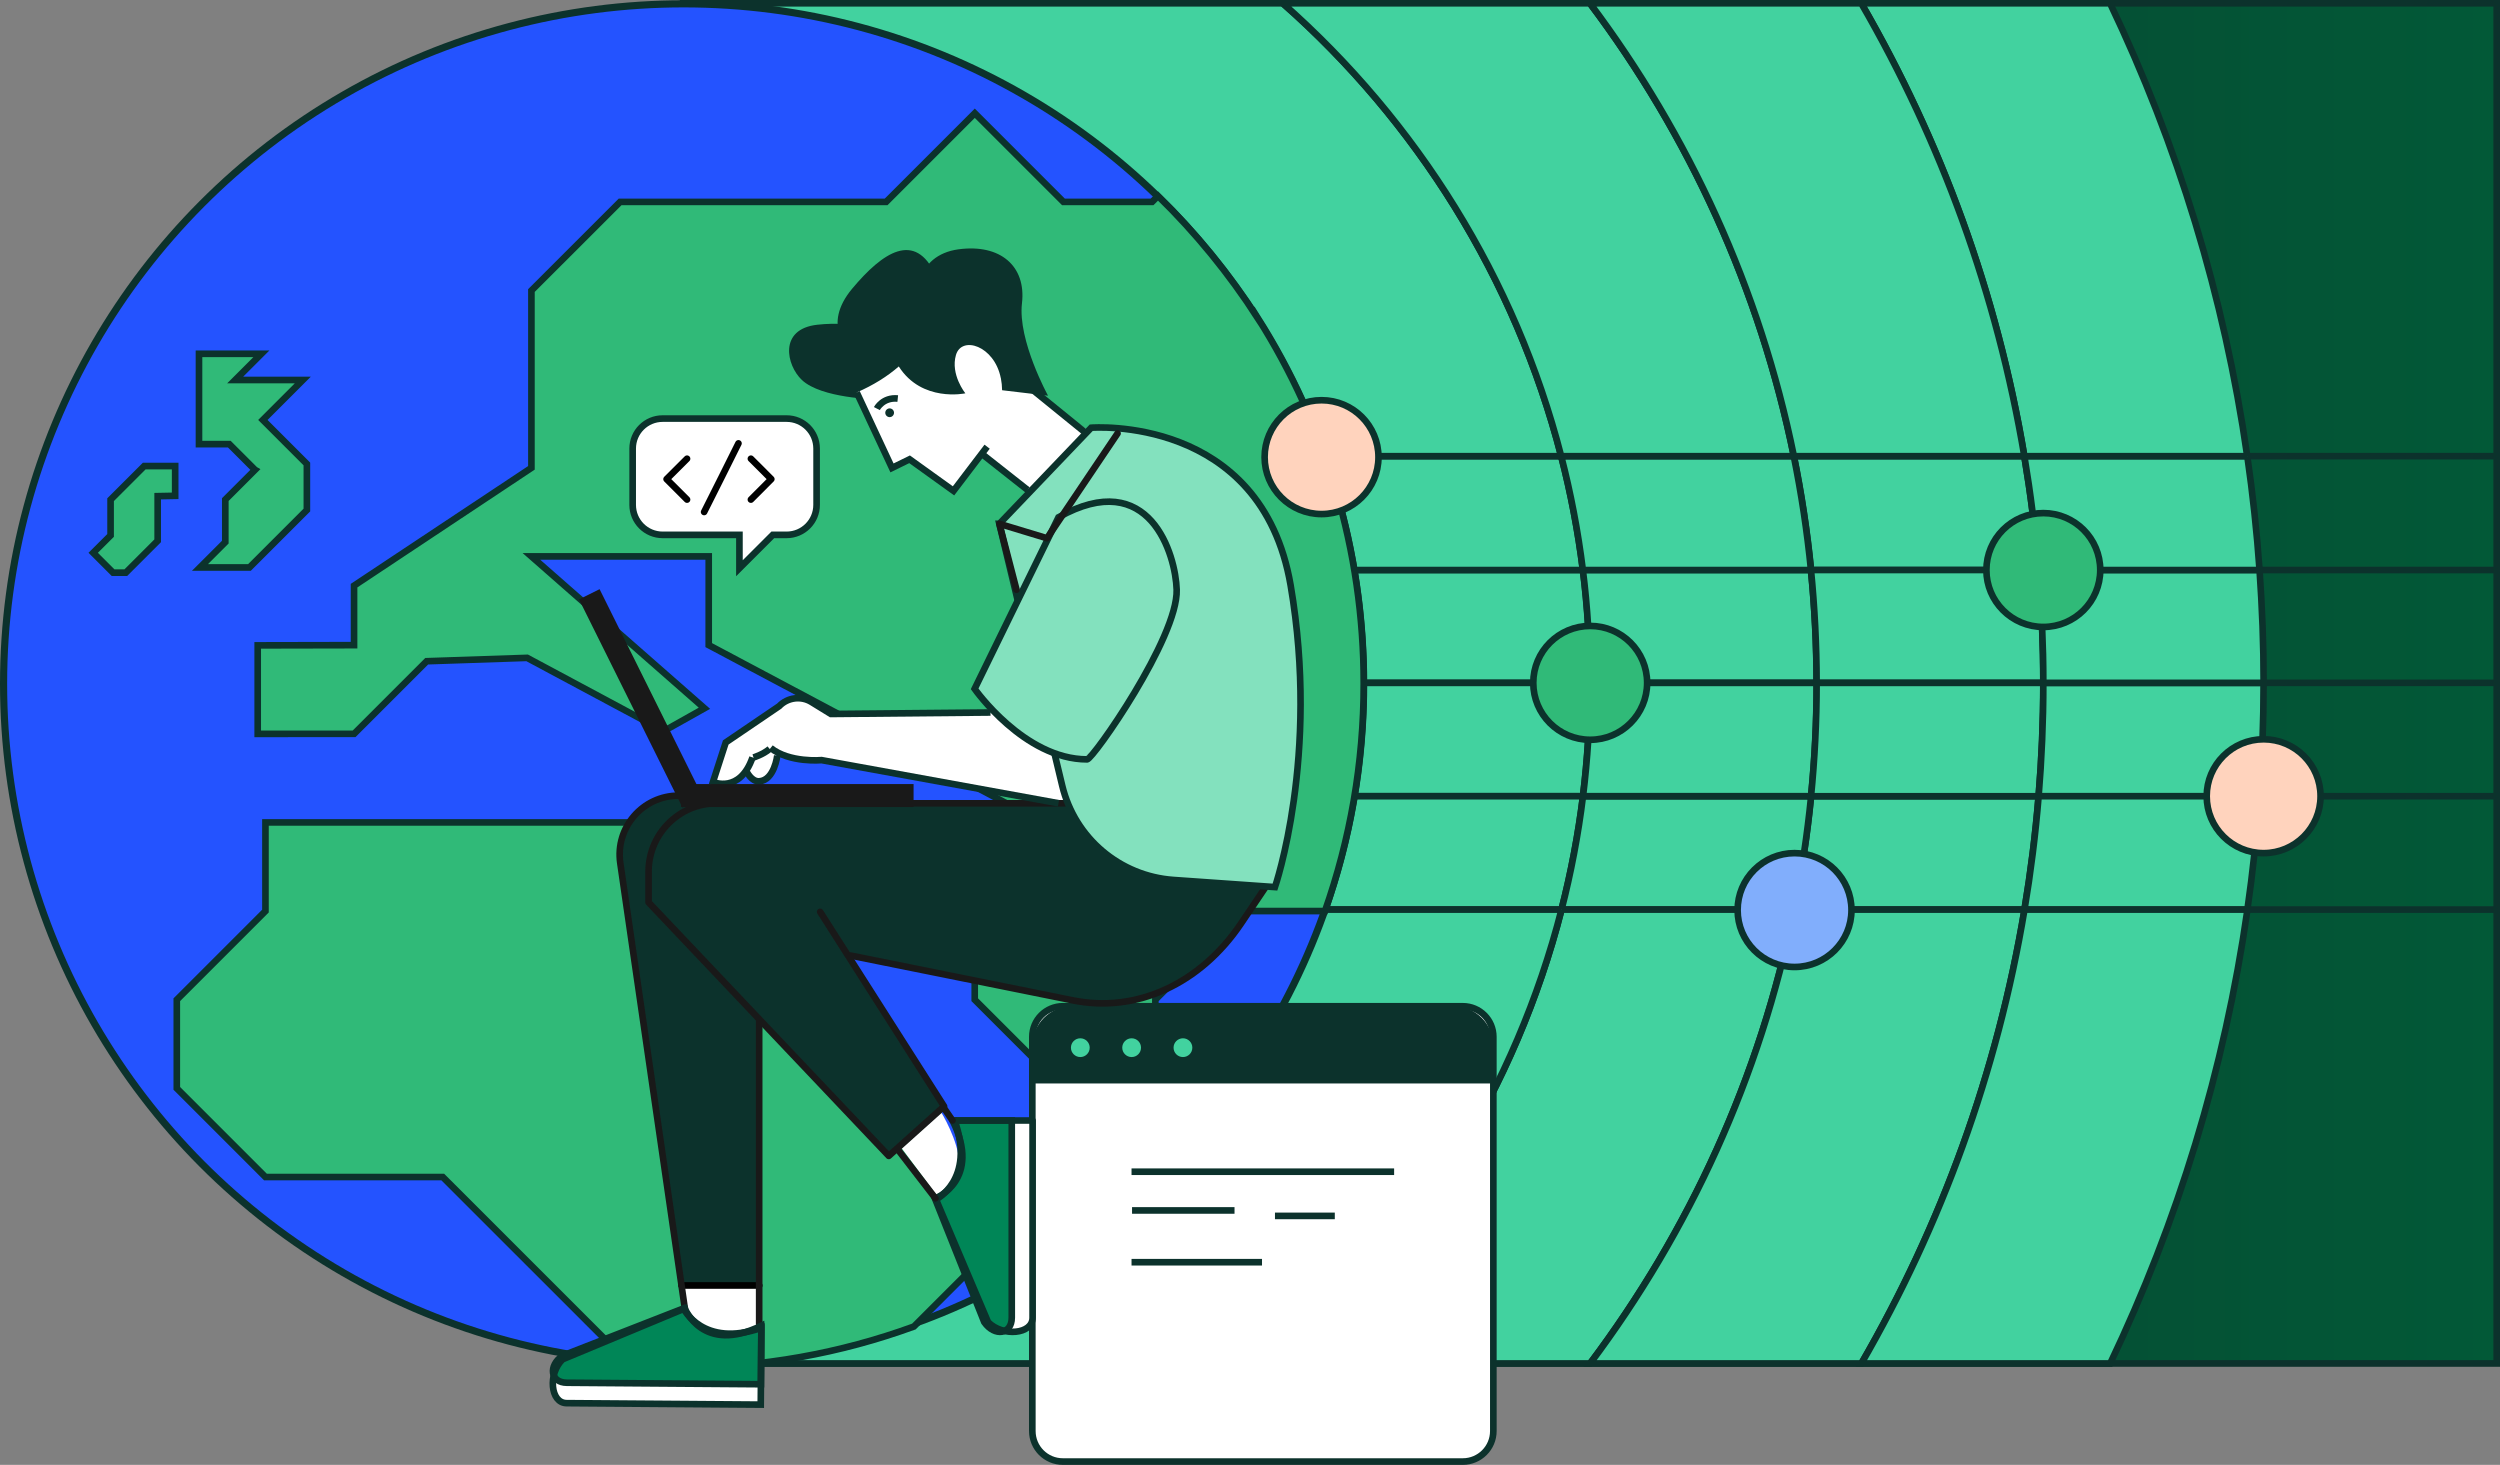
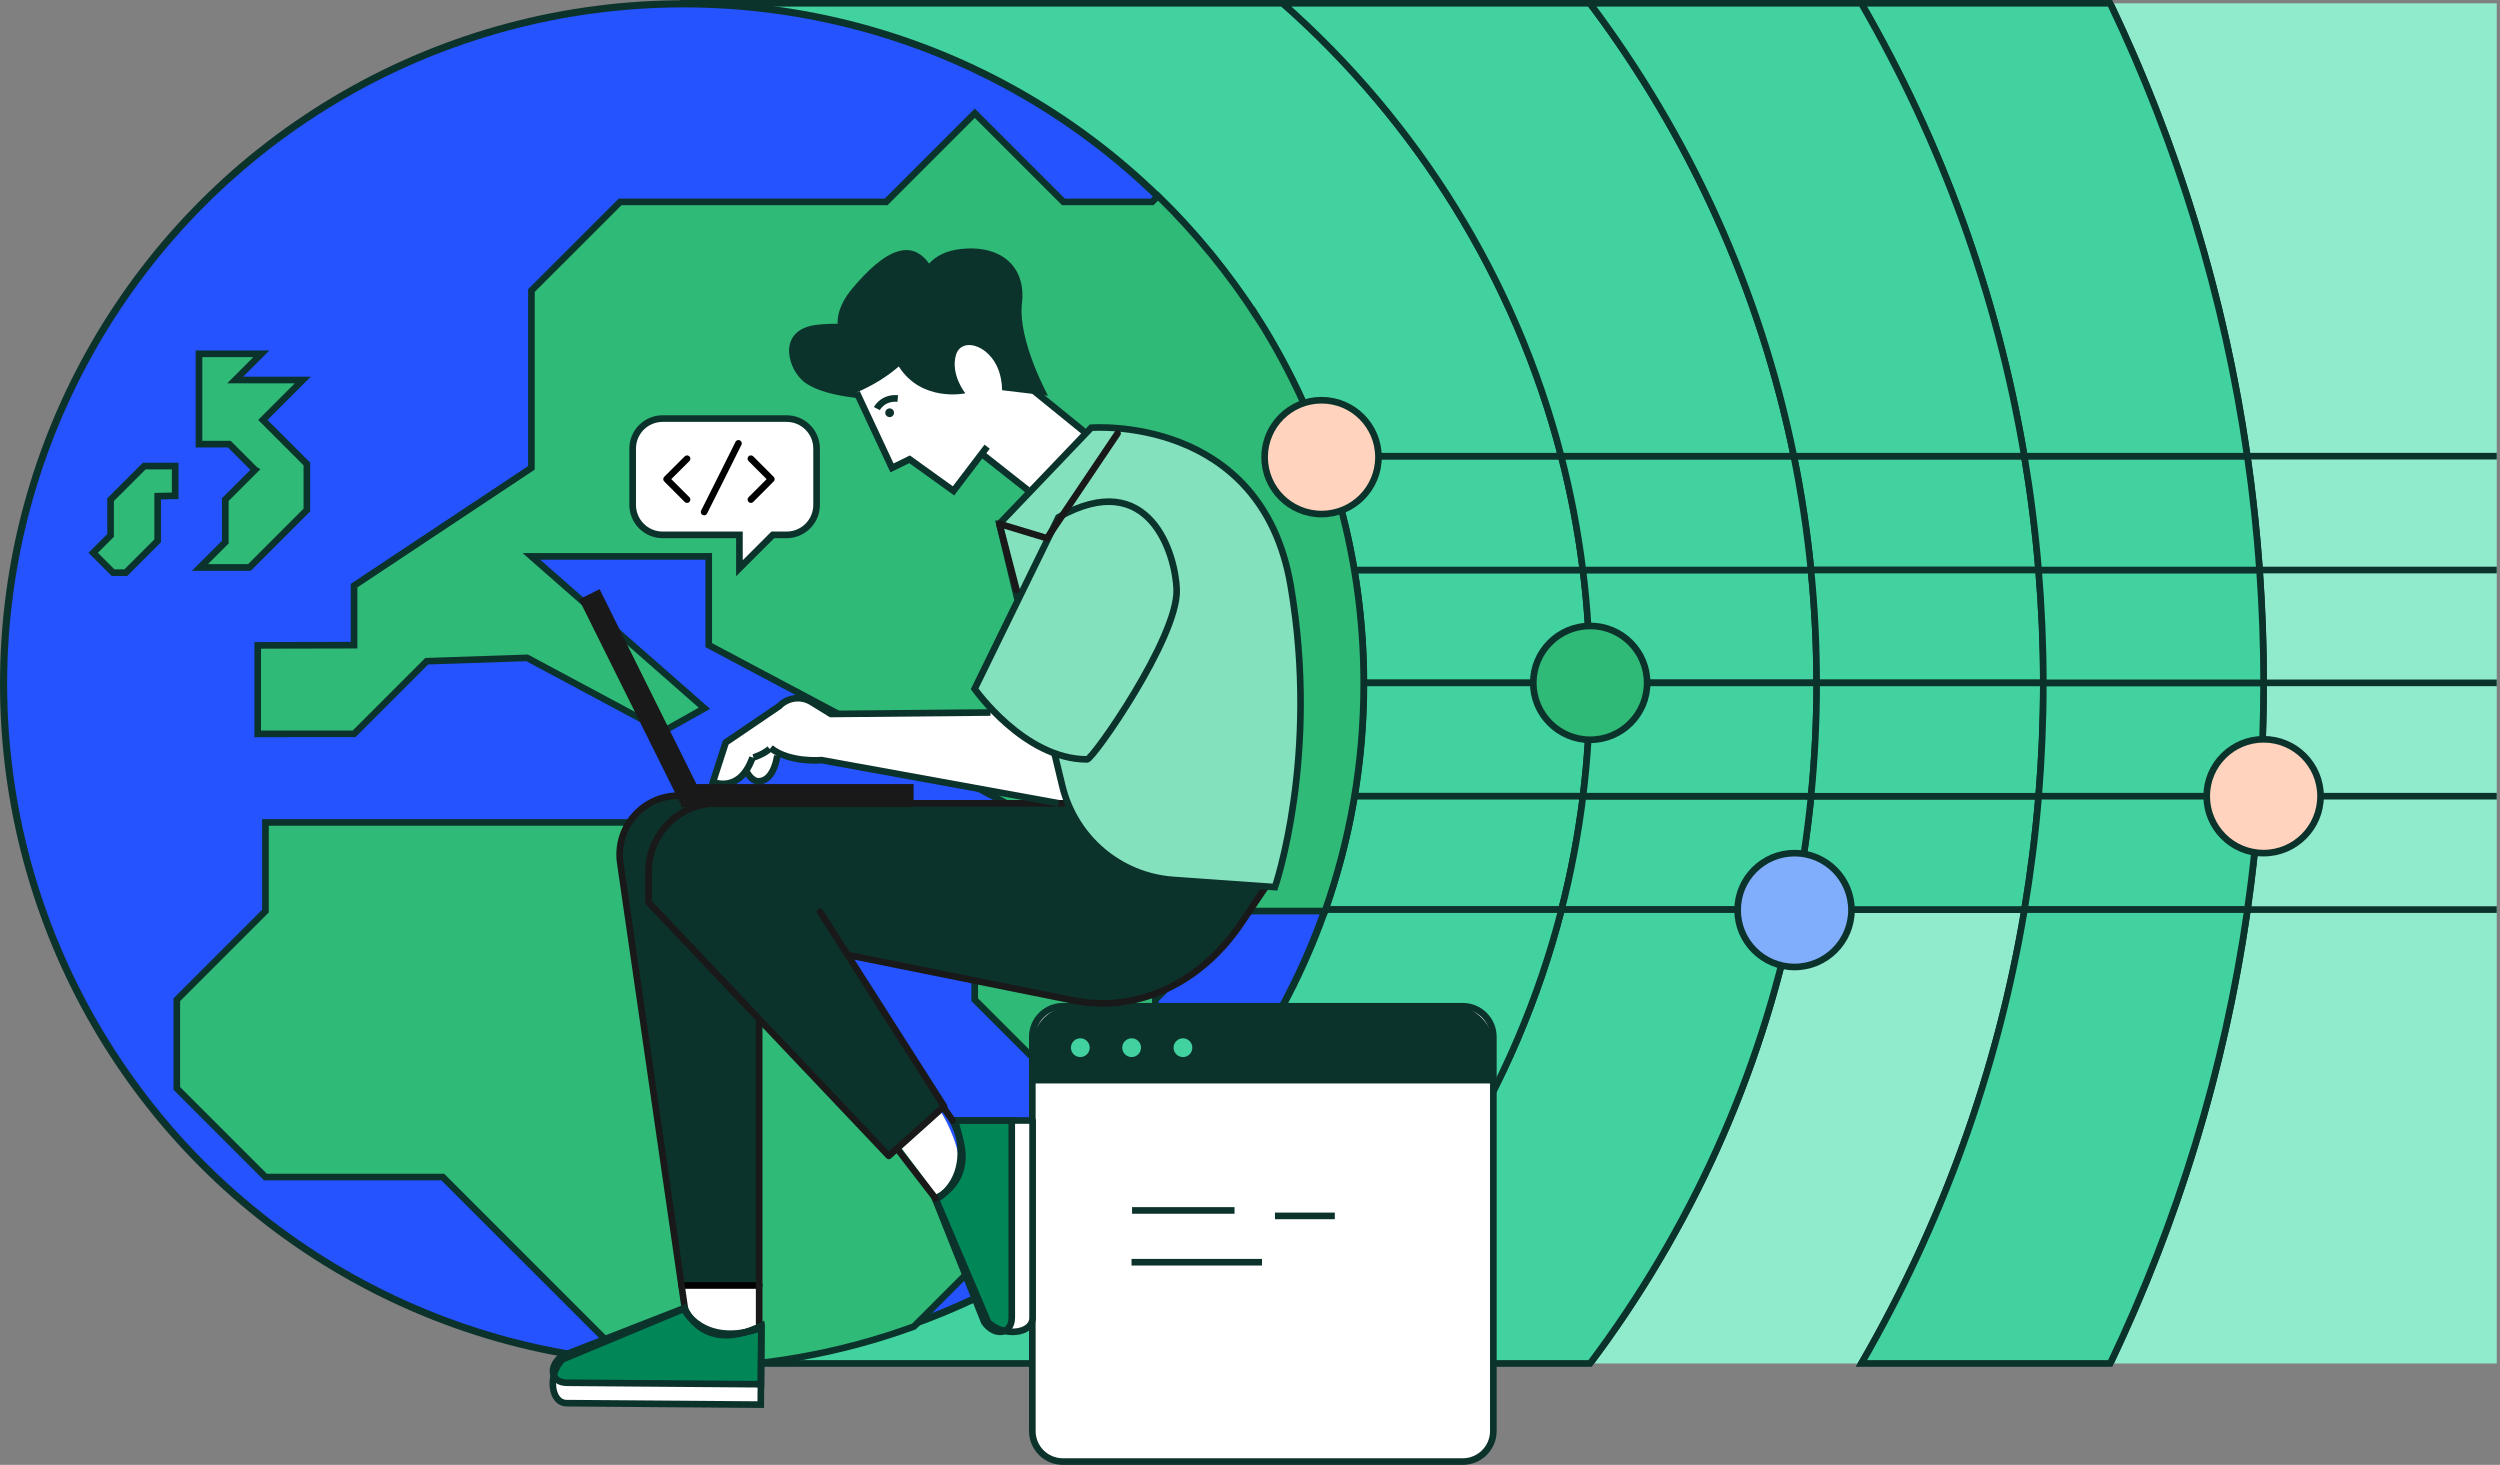
<svg xmlns="http://www.w3.org/2000/svg" id="Layer_2" data-name="Layer 2" viewBox="0 0 490.11 287.18">
  <rect x="0" y="0" width="490.11" height="287.18" fill="#808080" stroke="none" />
  <defs>
    <style>
      .cls-1, .cls-2, .cls-3, .cls-4, .cls-5 {
        fill: none;
      }

      .cls-6 {
        fill: #2453ff;
        stroke-width: 1.4px;
      }

      .cls-6, .cls-7, .cls-8, .cls-9, .cls-10, .cls-11, .cls-12, .cls-2, .cls-13, .cls-14, .cls-15 {
        stroke-miterlimit: 10;
      }

      .cls-6, .cls-7, .cls-8, .cls-9, .cls-10, .cls-11, .cls-12, .cls-2, .cls-14, .cls-5, .cls-15 {
        stroke: #0c322c;
      }

      .cls-7, .cls-8, .cls-9, .cls-10, .cls-11, .cls-12, .cls-2, .cls-3, .cls-13, .cls-14, .cls-4, .cls-5, .cls-15 {
        stroke-width: 1.3px;
      }

      .cls-7, .cls-16, .cls-13 {
        fill: #fff;
      }

      .cls-8 {
        fill: url(#linear-gradient);
      }

      .cls-9 {
        fill: #30ba78;
      }

      .cls-10 {
        fill: #ffd3bd;
      }

      .cls-11 {
        fill: #42d29f;
      }

      .cls-12 {
        fill: #81aefc;
      }

      .cls-3 {
        stroke: #000;
      }

      .cls-3, .cls-4, .cls-5 {
        stroke-linecap: round;
        stroke-linejoin: round;
      }

      .cls-13 {
        stroke: #0c322c;
      }

      .cls-17 {
        fill: #0c322c;
      }

      .cls-18 {
        fill: #0c322c;
      }

      .cls-14 {
        fill: #008657;
      }

      .cls-4 {
        stroke: #191919;
      }

      .cls-19 {
        fill: #191919;
      }

      .cls-15 {
        fill: #83e1be;
      }

      .cls-20 {
        clip-path: url(#clippath);
      }

      .cls-21 {
        fill: #90ebcd;
      }
    </style>
    <clipPath id="clippath">
      <rect class="cls-1" x="133.94" y=".65" width="355.53" height="266.65" />
    </clipPath>
    <linearGradient id="linear-gradient" x1="334.56" y1="-2126.05" x2="690.09" y2="-2126.05" gradientTransform="translate(-200.62 2260.02)" gradientUnits="userSpaceOnUse">
      <stop offset="0" stop-color="#025937" />
      <stop offset="1" stop-color="#0c322c" />
    </linearGradient>
  </defs>
  <g id="Layer_1-2" data-name="Layer 1">
    <g>
      <rect class="cls-21" x="133.94" y=".65" width="355.53" height="266.65" />
      <g class="cls-20">
-         <path class="cls-2" d="M133.94,267.1C60.42,267.1.83,207.51.83,133.99S60.42.89,133.94.89s133.11,59.59,133.11,133.11-59.59,133.11-133.11,133.11ZM311.7,133.99c0-98.18-79.59-177.76-177.76-177.76S-43.83,35.82-43.83,133.99s79.59,177.76,177.76,177.76,177.76-79.59,177.76-177.76h0ZM356.14,133.99c0-122.72-99.49-222.2-222.2-222.2S-88.27,11.28-88.27,133.99,11.22,356.2,133.94,356.2s222.2-99.49,222.2-222.2h0ZM400.58,133.99c0-147.27-119.38-266.65-266.65-266.65S-132.71-13.27-132.71,133.99-13.33,400.64,133.94,400.64s266.65-119.38,266.65-266.65h0ZM443.77,133.99c0-171.12-138.72-309.83-309.83-309.83S-175.9-37.12-175.9,133.99-37.18,443.83,133.94,443.83s309.83-138.72,309.83-309.83Z" />
-       </g>
-       <rect class="cls-8" x="133.94" y=".65" width="355.53" height="266.65" transform="translate(623.4 267.95) rotate(180)" />
+         <path class="cls-2" d="M133.94,267.1C60.42,267.1.83,207.51.83,133.99S60.42.89,133.94.89s133.11,59.59,133.11,133.11-59.59,133.11-133.11,133.11ZM311.7,133.99c0-98.18-79.59-177.76-177.76-177.76S-43.83,35.82-43.83,133.99h0ZM356.14,133.99c0-122.72-99.49-222.2-222.2-222.2S-88.27,11.28-88.27,133.99,11.22,356.2,133.94,356.2s222.2-99.49,222.2-222.2h0ZM400.58,133.99c0-147.27-119.38-266.65-266.65-266.65S-132.71-13.27-132.71,133.99-13.33,400.64,133.94,400.64s266.65-119.38,266.65-266.65h0ZM443.77,133.99c0-171.12-138.72-309.83-309.83-309.83S-175.9-37.12-175.9,133.99-37.18,443.83,133.94,443.83s309.83-138.72,309.83-309.83Z" />
+       </g>
      <path class="cls-2" d="M134.03,89.43h355.44M134.03,111.75h355.44M134.03,156.09h355.44M134.03,133.87h355.44M134.03,178.32h355.44" />
      <path class="cls-11" d="M310.32,111.75h-45.13c1.21,7.2,1.85,14.59,1.86,22.12h44.66c0-7.5-.47-14.87-1.38-22.12Z" />
      <path class="cls-11" d="M306.07,89.43h-46.67c2.55,7.18,4.49,14.64,5.79,22.32h45.13c-.95-7.59-2.37-15.05-4.25-22.32Z" />
      <path class="cls-11" d="M311.7,133.99v-.11h-44.66v.11c0,7.54-.63,14.92-1.84,22.11h45.12c.9-7.25,1.36-14.63,1.36-22.11h0Z" />
      <path class="cls-11" d="M355.04,156.09c-.74,7.53-1.86,14.93-3.34,22.22h45.18c1.22-7.31,2.15-14.72,2.77-22.22h-44.62,0Z" />
      <path class="cls-11" d="M265.2,156.09c-1.27,7.64-3.21,15.07-5.73,22.22h46.65c1.86-7.24,3.27-14.66,4.21-22.22h-45.13Z" />
      <path class="cls-11" d="M310.34,156.09c-.94,7.56-2.35,14.98-4.21,22.22h45.59c1.47-7.29,2.59-14.7,3.34-22.22h-44.72Z" />
      <path class="cls-11" d="M399.65,111.75c-.62-7.54-1.56-14.97-2.79-22.32h-45.18c1.49,7.32,2.62,14.75,3.37,22.32h44.62,0Z" />
      <path class="cls-11" d="M355.03,111.75h-44.72c.91,7.25,1.37,14.64,1.38,22.12h44.44c0-7.47-.38-14.84-1.11-22.12Z" />
      <path class="cls-11" d="M355.03,111.75c-.75-7.55-1.88-15-3.37-22.32h-45.6c1.88,7.27,3.3,14.71,4.25,22.32h44.72Z" />
      <path class="cls-11" d="M356.14,133.87h-44.44v.11c0,7.49-.46,14.86-1.36,22.11h44.72c.72-7.27,1.1-14.65,1.1-22.11v-.11h0Z" />
      <path class="cls-11" d="M356.14,133.87h44.44c0-7.46-.33-14.83-.93-22.12h-44.62c.72,7.28,1.1,14.66,1.11,22.12Z" />
      <path class="cls-11" d="M356.14,133.99c0,7.47-.38,14.83-1.1,22.11h44.62c.6-7.29.92-14.67.92-22.11v-.11h-44.44v.11h0Z" />
      <path class="cls-11" d="M400.58,133.99c0,7.45-.32,14.81-.92,22.11h43.31c.51-7.31.79-14.68.79-22.11v-.11h-43.19v.11h0Z" />
      <path class="cls-11" d="M306.13,178.32c-8.98,34.98-28.34,65.79-54.61,88.98h60.2c19.43-25.86,33.33-56.1,39.99-88.98h-45.59,0Z" />
      <path class="cls-11" d="M306.13,178.32h-46.65c-18.26,51.72-67.57,88.78-125.54,88.78v.2h117.58c26.26-23.18,45.63-53.99,54.61-88.98h0Z" />
      <path class="cls-11" d="M396.89,178.32h43.7c1.05-7.33,1.85-14.73,2.38-22.22h-43.31c-.61,7.5-1.55,14.91-2.77,22.22h0Z" />
-       <path class="cls-11" d="M351.72,178.32c-6.66,32.88-20.57,63.12-39.99,88.98h53.19c15.62-27.02,26.63-57.03,31.98-88.98h-45.18Z" />
      <path class="cls-11" d="M396.89,178.32c-5.34,31.94-16.35,61.96-31.98,88.98h48.78c13.19-27.64,22.41-57.55,26.91-88.98h-43.71Z" />
      <path class="cls-11" d="M259.4,89.43h46.67c-9.01-34.91-28.36-65.65-54.58-88.78h-117.55v.23c57.89,0,107.13,36.96,125.46,88.56h0Z" />
      <path class="cls-11" d="M400.58,133.87h43.19c0-7.44-.29-14.81-.8-22.12h-43.32c.6,7.3.93,14.68.93,22.12Z" />
      <path class="cls-11" d="M399.65,111.75h43.32c-.53-7.52-1.34-14.95-2.4-22.32h-43.71c1.23,7.34,2.17,14.78,2.79,22.32Z" />
      <path class="cls-11" d="M440.56,89.43c-4.51-31.36-13.72-61.2-26.89-88.78h-48.78c15.6,26.96,26.61,56.91,31.97,88.78h43.71,0Z" />
      <path class="cls-11" d="M306.07,89.43h45.6c-6.68-32.8-20.58-62.98-39.98-88.78h-60.21c26.22,23.14,45.58,53.88,54.58,88.78h0Z" />
      <path class="cls-11" d="M396.86,89.43c-5.36-31.87-16.36-61.82-31.97-88.78h-53.19c19.4,25.82,33.3,55.99,39.98,88.78h45.18Z" />
      <circle class="cls-6" cx="134.02" cy="134.07" r="133.32" />
      <g>
        <path class="cls-9" d="M246.61,62.41c-5.62-8.72-12.19-16.77-19.59-23.99l-1.16,1.16h-17.38l-17.38-17.38-17.38,17.38h-52.15l-17.39,17.38v34.76l-34.77,23.09v11.67s-18.89.04-18.89.04v17.35s18.9-.01,18.9-.01l14.23-14.23,19.69-.66,26.79,14.35,7.97-4.47-33.92-29.77h34.76v17.39l65.41,34.76H52.04v17.38l-17.38,17.38v17.38l17.38,17.38h34.76l34.77,34.76v2.11c3.85.33,7.74.51,11.67.51,16.13,0,31.59-2.85,45.92-8.07l11.93-11.93v-17.38l-34.76-34.76v-17.38h34.76v17.38l17.38,17.38v17.38l18.03-18.02v-16.74l17.06-17.06v-.32h16.19c4.91-13.95,7.6-28.94,7.6-44.57,0-26.35-7.61-50.93-20.74-71.66Z" />
        <path class="cls-9" d="M50,92.11l-5.83,5.83v8.34l-4.97,4.97h9.7c.57-.56,11.26-11.26,11.26-11.26v-9.03l-8.63-8.63,7.83-7.83h-13.26l5.14-5.14h-12.23v17.71h5.94l5.03,5.03Z" />
        <polygon class="cls-9" points="24.66 112.27 30.91 106.02 30.91 97.27 34.34 97.2 34.34 91.37 28.27 91.37 21.68 97.96 21.68 104.97 18.27 108.37 22.17 112.27 24.66 112.27" />
      </g>
      <path class="cls-16" d="M176.77,225.1l6.73,9.06s4.76-1.49,4.58-6.07c-.19-4.58-3.55-10-3.55-10l-7.75,7.01Z" />
      <path class="cls-16" d="M139.49,153.53l2.62-7.66,11.96-8.6s2.99-1.12,5.05.19c2.06,1.31,4.11,2.62,4.11,2.62l32.7-.37s11.58,1.68,13.64,7.85c2.06,6.17,0,10.28,0,10.28l-48.4-8.78s-6.35-.19-8.22-.93c-1.87-.75,0,1.87-.93,2.8-.93.93-2.99,2.43-3.74,2.24s-2.62-1.31-2.62-1.31c0,0-.75,1.68-6.17,1.68Z" />
      <polygon class="cls-16" points="213.3 84.4 196.48 72.44 192.18 88.51 202.65 96.73 213.3 84.4" />
      <g>
        <path class="cls-18" d="M127.63,176.71v-5.85c0-7.12,5.79-12.92,12.92-12.92h68.83c.06,0,.13-.01.19-.04l.58-.25.26.58c3.59,7.81,11.14,13.04,19.7,13.64l17.96,1.26-5.17,7.67c-6.6,9.81-16.37,15.43-26.8,15.43-1.88,0-3.76-.19-5.61-.56l-43.57-8.79s-.1,0-.12,0l-.3-.04-5.3-8.32c-.09-.14-.24-.22-.4-.22-.09,0-.18.03-.25.07-.22.14-.29.43-.15.66l24.08,37.78-10.2,9.14-46.64-49.23Z" />
        <path class="cls-18" d="M209.82,158.5c3.63,7.91,11.32,13.39,20.24,14.02l16.84,1.18-4.54,6.74c-6.5,9.65-16.21,15.15-26.26,15.15-1.82,0-3.66-.18-5.48-.55l-43.63-8.8s-.02,0-.03,0c-.02,0-.04,0-.07,0,0,0-.01,0-.02,0l-5.14-8.06c-.22-.34-.58-.52-.95-.52-.21,0-.41.06-.6.18-.52.33-.68,1.03-.34,1.55l23.78,37.31-9.31,8.35-46.03-48.58v-5.59c0-6.76,5.5-12.27,12.27-12.27h68.83c.16,0,.31-.03.44-.09M210.47,156.8l-1.13.49h-68.79c-7.48,0-13.57,6.09-13.57,13.57v6.11l.36.38,46.03,48.58.87.92.94-.84,9.31-8.35.82-.74-.59-.93-18.15-28.48.18.02h.07s.05,0,.05,0l43.5,8.77c1.89.38,3.82.58,5.74.58,10.65,0,20.61-5.73,27.33-15.72l4.54-6.74,1.26-1.87-2.24-.16-16.84-1.18c-8.32-.58-15.66-5.67-19.15-13.26l-.53-1.16h0Z" />
      </g>
      <path class="cls-13" d="M154.21,82.06h-24.3c-3.25,0-5.88,2.63-5.88,5.88v11.04c0,3.25,2.63,5.88,5.88,5.88h15.05v6.54l6.54-6.54h2.71c3.25,0,5.88-2.63,5.88-5.88v-11.04c0-3.25-2.63-5.88-5.88-5.88Z" />
      <path class="cls-7" d="M208.36,197.27h78.42c3.3,0,5.98,2.68,5.98,5.98v77.3c0,3.3-2.68,5.98-5.98,5.98h-78.42c-3.3,0-5.98-2.68-5.98-5.98v-77.3c0-3.3,2.68-5.98,5.98-5.98Z" />
      <g>
        <path class="cls-18" d="M203.03,211.76v-6.71c0-3.93,3.2-7.13,7.13-7.13h74.82c3.93,0,7.13,3.2,7.13,7.13v6.71h-89.07Z" />
        <path class="cls-18" d="M284.98,198.57c3.57,0,6.48,2.91,6.48,6.48v6.06h-87.77v-6.06c0-3.57,2.91-6.48,6.48-6.48h74.82M284.98,197.27h-74.82c-4.3,0-7.78,3.48-7.78,7.78v7.36h90.38v-7.36c0-4.3-3.48-7.78-7.78-7.78h0Z" />
      </g>
      <g>
        <circle class="cls-11" cx="211.79" cy="205.39" r="2.49" />
        <circle class="cls-11" cx="221.85" cy="205.39" r="2.49" />
        <circle class="cls-11" cx="231.91" cy="205.39" r="2.49" />
      </g>
-       <line class="cls-2" x1="221.83" y1="229.71" x2="273.31" y2="229.71" />
      <line class="cls-2" x1="221.83" y1="247.45" x2="247.41" y2="247.45" />
      <line class="cls-2" x1="221.93" y1="237.3" x2="242.02" y2="237.3" />
      <line class="cls-2" x1="249.95" y1="238.37" x2="261.68" y2="238.37" />
      <g>
        <path class="cls-17" d="M171.62,78.27s-10.56-.16-14.41-3.77c-3.04-2.86-4.63-10,3.03-10.84,7.65-.83,11.62,1.29,8.65,3.53-2.97,2.24-7.82-3.44-1.84-10.58,5.98-7.15,12.34-11.48,16.41-2.63,4.06,8.85,6.04,15.94.16,10.2-5.89-5.74-3.97-14.18,4.26-15.3,8.23-1.12,13.33,3.3,12.47,10.58-.85,7.27,5.11,18.11,5.11,18.11l-12.05-1.43s-18.22,7.37-21.79,2.13Z" />
        <path class="cls-16" d="M196.2,74.12c-1.27-6.37-7.67-8.36-8.79-4.53-1.12,3.83,1.84,7.52,1.84,7.52,0,0-8.53,1.84-13.05-5.27-2.23,1.95-5.03,3.7-8.24,5.09l6.92,14.8,3.45-1.69,8.61,6.19,6.59-8.66s3.95-7.08,2.68-13.45Z" />
        <polyline class="cls-2" points="167.95 76.93 174.87 91.73 178.32 90.04 186.93 96.23 193.52 87.57" />
        <path class="cls-2" d="M171.9,80.1s1.18-2.26,4.1-1.97" />
        <path class="cls-17" d="M175.14,80.47c.25.4.12.93-.28,1.18-.4.25-.93.12-1.18-.28-.25-.4-.12-.93.28-1.18.4-.25.93-.12,1.18.28Z" />
        <line class="cls-2" x1="192.85" y1="89.27" x2="201.46" y2="96.06" />
        <line class="cls-2" x1="201.23" y1="75.44" x2="213.24" y2="85.19" />
      </g>
      <path class="cls-4" d="M248.61,173.16l-5.32,7.9c-7.96,11.82-20.5,17.57-32.89,15.07l-43.63-8.8" />
      <g>
        <g>
          <path class="cls-18" d="M126.79,176.7l22.23,23.17-.32,52.14h-15.11c-2.63-18.23-12.07-83.84-12.22-85.77-.19-2.25,2.05-4.3,3.17-6.73,1.13-2.43,9.72-3.93,9.72-3.93,0,0,6.91,2.06-.93,4.3-7.85,2.24-6.54,16.82-6.54,16.82Z" />
          <path class="cls-16" d="M148.7,252.01l-.05,8.21s-.75,1.68-5.79,1.68-8.6-5.23-8.6-5.23c0,0-.25-1.71-.67-4.66h15.11Z" />
        </g>
        <polyline class="cls-3" points="148.84 252.01 148.7 252.01 133.61 252.01" />
      </g>
      <path class="cls-4" d="M160.79,178.77l24.29,38.12-10.84,9.72-47.09-49.7v-6.04c0-7.4,6-13.39,13.39-13.39h68.83" />
      <g>
        <path class="cls-16" d="M186.73,219.67h15.7v38.66c0,3.25-5.85,3.78-8.72.87l-10.31-24.27s9.15-3.64,3.34-15.26Z" />
        <path class="cls-14" d="M187.14,219.67h11.21v38.66c0,3.25-3.34,3.78-5.39.87l-9.57-23.99s7.91-3.91,3.76-15.54Z" />
        <path class="cls-5" d="M186.73,219.67h15.7v38.66c0,3.25-5.85,3.78-8.72.87l-10.31-24.27s9.15-3.64,3.34-15.26Z" />
      </g>
      <line class="cls-4" x1="183.39" y1="234.93" x2="176.11" y2="225.48" />
      <line class="cls-4" x1="186.73" y1="219.67" x2="185.08" y2="217.26" />
      <path class="cls-15" d="M195.92,102.69l18.01-18.84s33.34-2.64,39.09,30.9c5.75,33.54-3.07,59.16-3.07,59.16l-19.9-1.4c-10.51-.74-19.33-8.21-21.8-18.45l-12.34-51.37Z" />
      <path class="cls-2" d="M194.18,139.68l-31.29.29-3.82-2.35c-2.02-1.24-4.66-.9-6.32.82l-10.47,7.11-2.51,7.75s5.27,2.35,7.76-4.81" />
      <path class="cls-2" d="M147.71,148.5s1.87-.56,3.18-1.68" />
      <path class="cls-2" d="M151.08,146.63c3.69,2.97,10,2.39,10,2.39l46.43,8.45" />
      <path class="cls-15" d="M207.51,101.41l-16.44,33.63s9.71,13.83,22.05,13.83c1.12,0,17.84-23.86,17.56-33.26-.2-6.79-5.23-24.29-23.17-14.2Z" />
      <polyline class="cls-4" points="219.09 84.97 205.26 105.52 195.92 102.69 199.28 115.61" />
      <polyline class="cls-3" points="134.69 97.94 130.68 93.93 134.69 89.93" />
      <polyline class="cls-3" points="147.21 89.93 151.21 93.93 147.21 97.94" />
      <path class="cls-3" d="M138.04,100.37c.31-.56,6.73-13.45,6.73-13.45" />
      <line class="cls-4" x1="148.83" y1="259.49" x2="148.83" y2="200.09" />
      <path class="cls-4" d="M134.26,256.52l-12.66-87.32c-1.01-6.97,4.4-13.22,11.44-13.22h0" />
      <path class="cls-2" d="M146.4,151.3s.93,1.96,2.43,1.87c2.99-.19,3.55-5.05,3.55-5.05" />
      <circle class="cls-10" cx="259.08" cy="89.62" r="11.16" />
-       <circle class="cls-9" cx="400.58" cy="111.75" r="11.16" />
      <circle class="cls-9" cx="311.75" cy="133.87" r="11.16" />
      <circle class="cls-10" cx="443.77" cy="156.09" r="11.16" />
      <circle class="cls-12" cx="351.81" cy="178.41" r="11.16" />
      <g>
        <path class="cls-16" d="M149.26,259.92l-.12,15.45-38.06-.29c-3.2-.02-3.68-5.79-.79-8.59l23.97-9.98s3.51,9.04,15,3.4Z" />
        <path class="cls-14" d="M149.26,260.33l-.08,11.04-38.06-.29c-3.2-.02-3.7-3.32-.82-5.32l23.69-9.25s3.8,7.82,15.27,3.81Z" />
        <path class="cls-2" d="M149.26,259.92l-.12,15.45-38.06-.29c-3.2-.02-3.68-5.79-.79-8.59l23.97-9.98s3.51,9.04,15,3.4Z" />
      </g>
      <rect class="cls-19" x="133.51" y="153.71" width="45.59" height="4.5" />
      <rect class="cls-19" x="102.87" y="134.66" width="45.59" height="4.5" transform="translate(192.37 -36.54) rotate(63.58)" />
    </g>
  </g>
</svg>